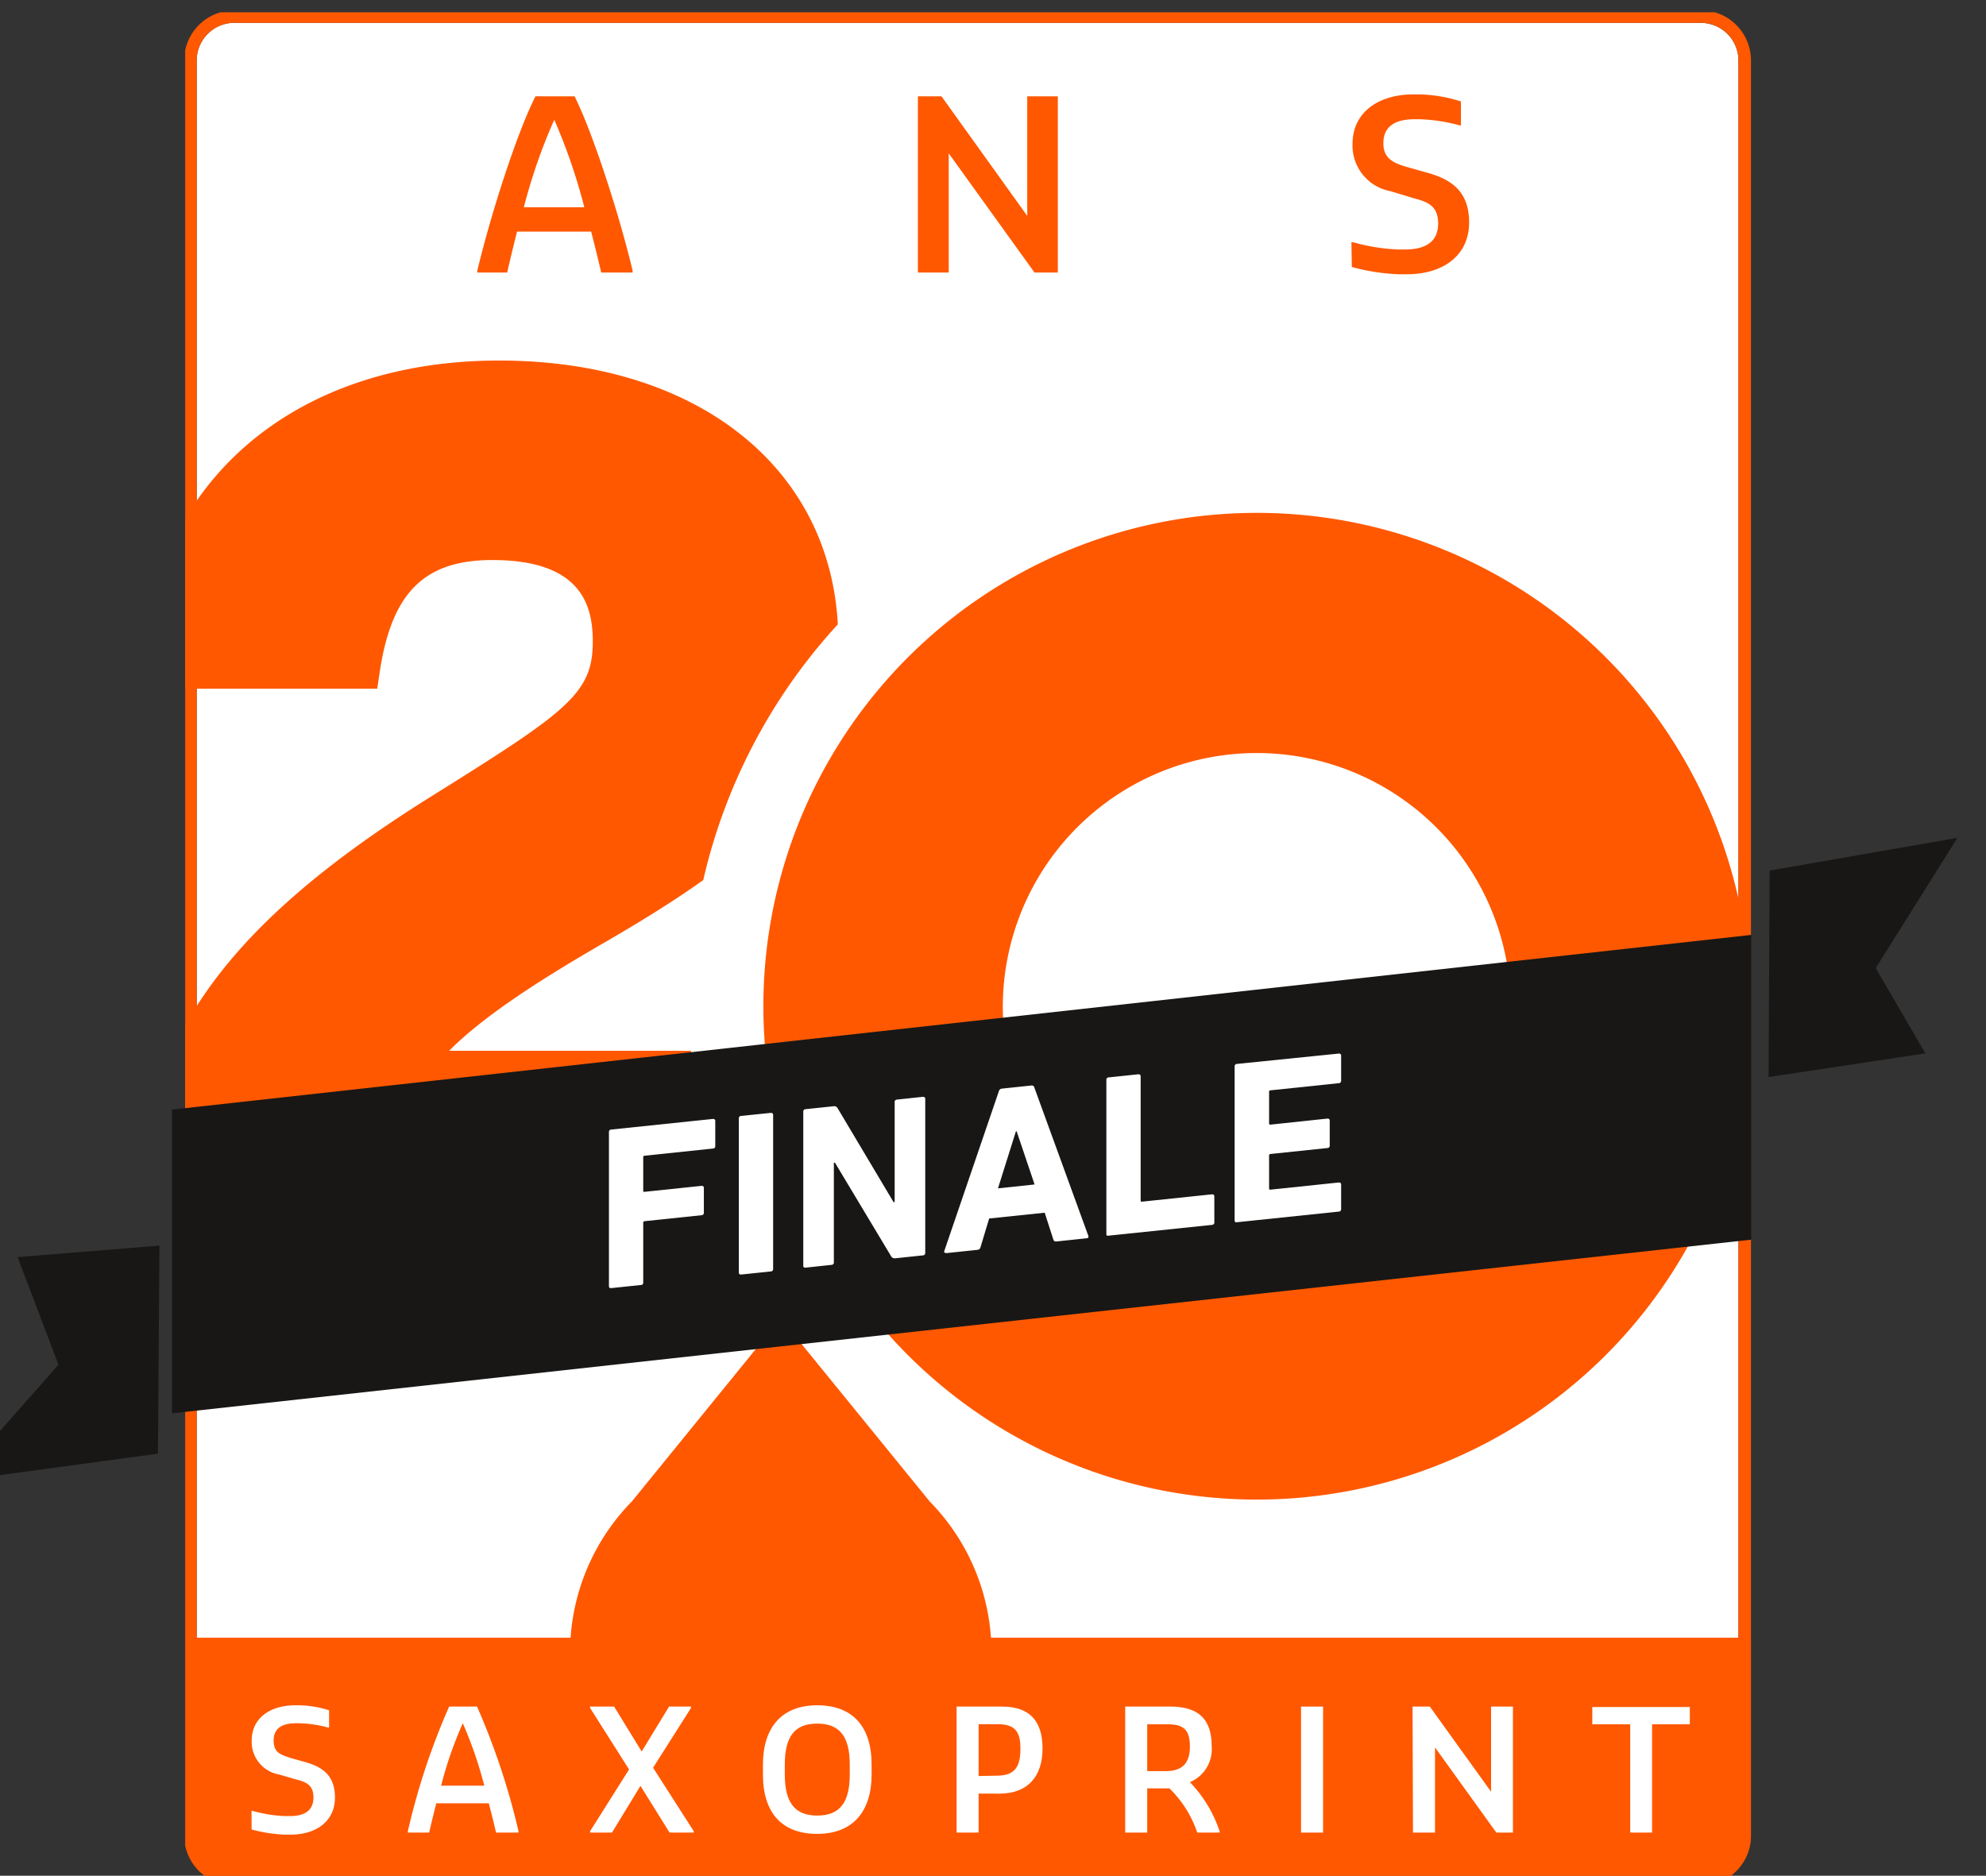
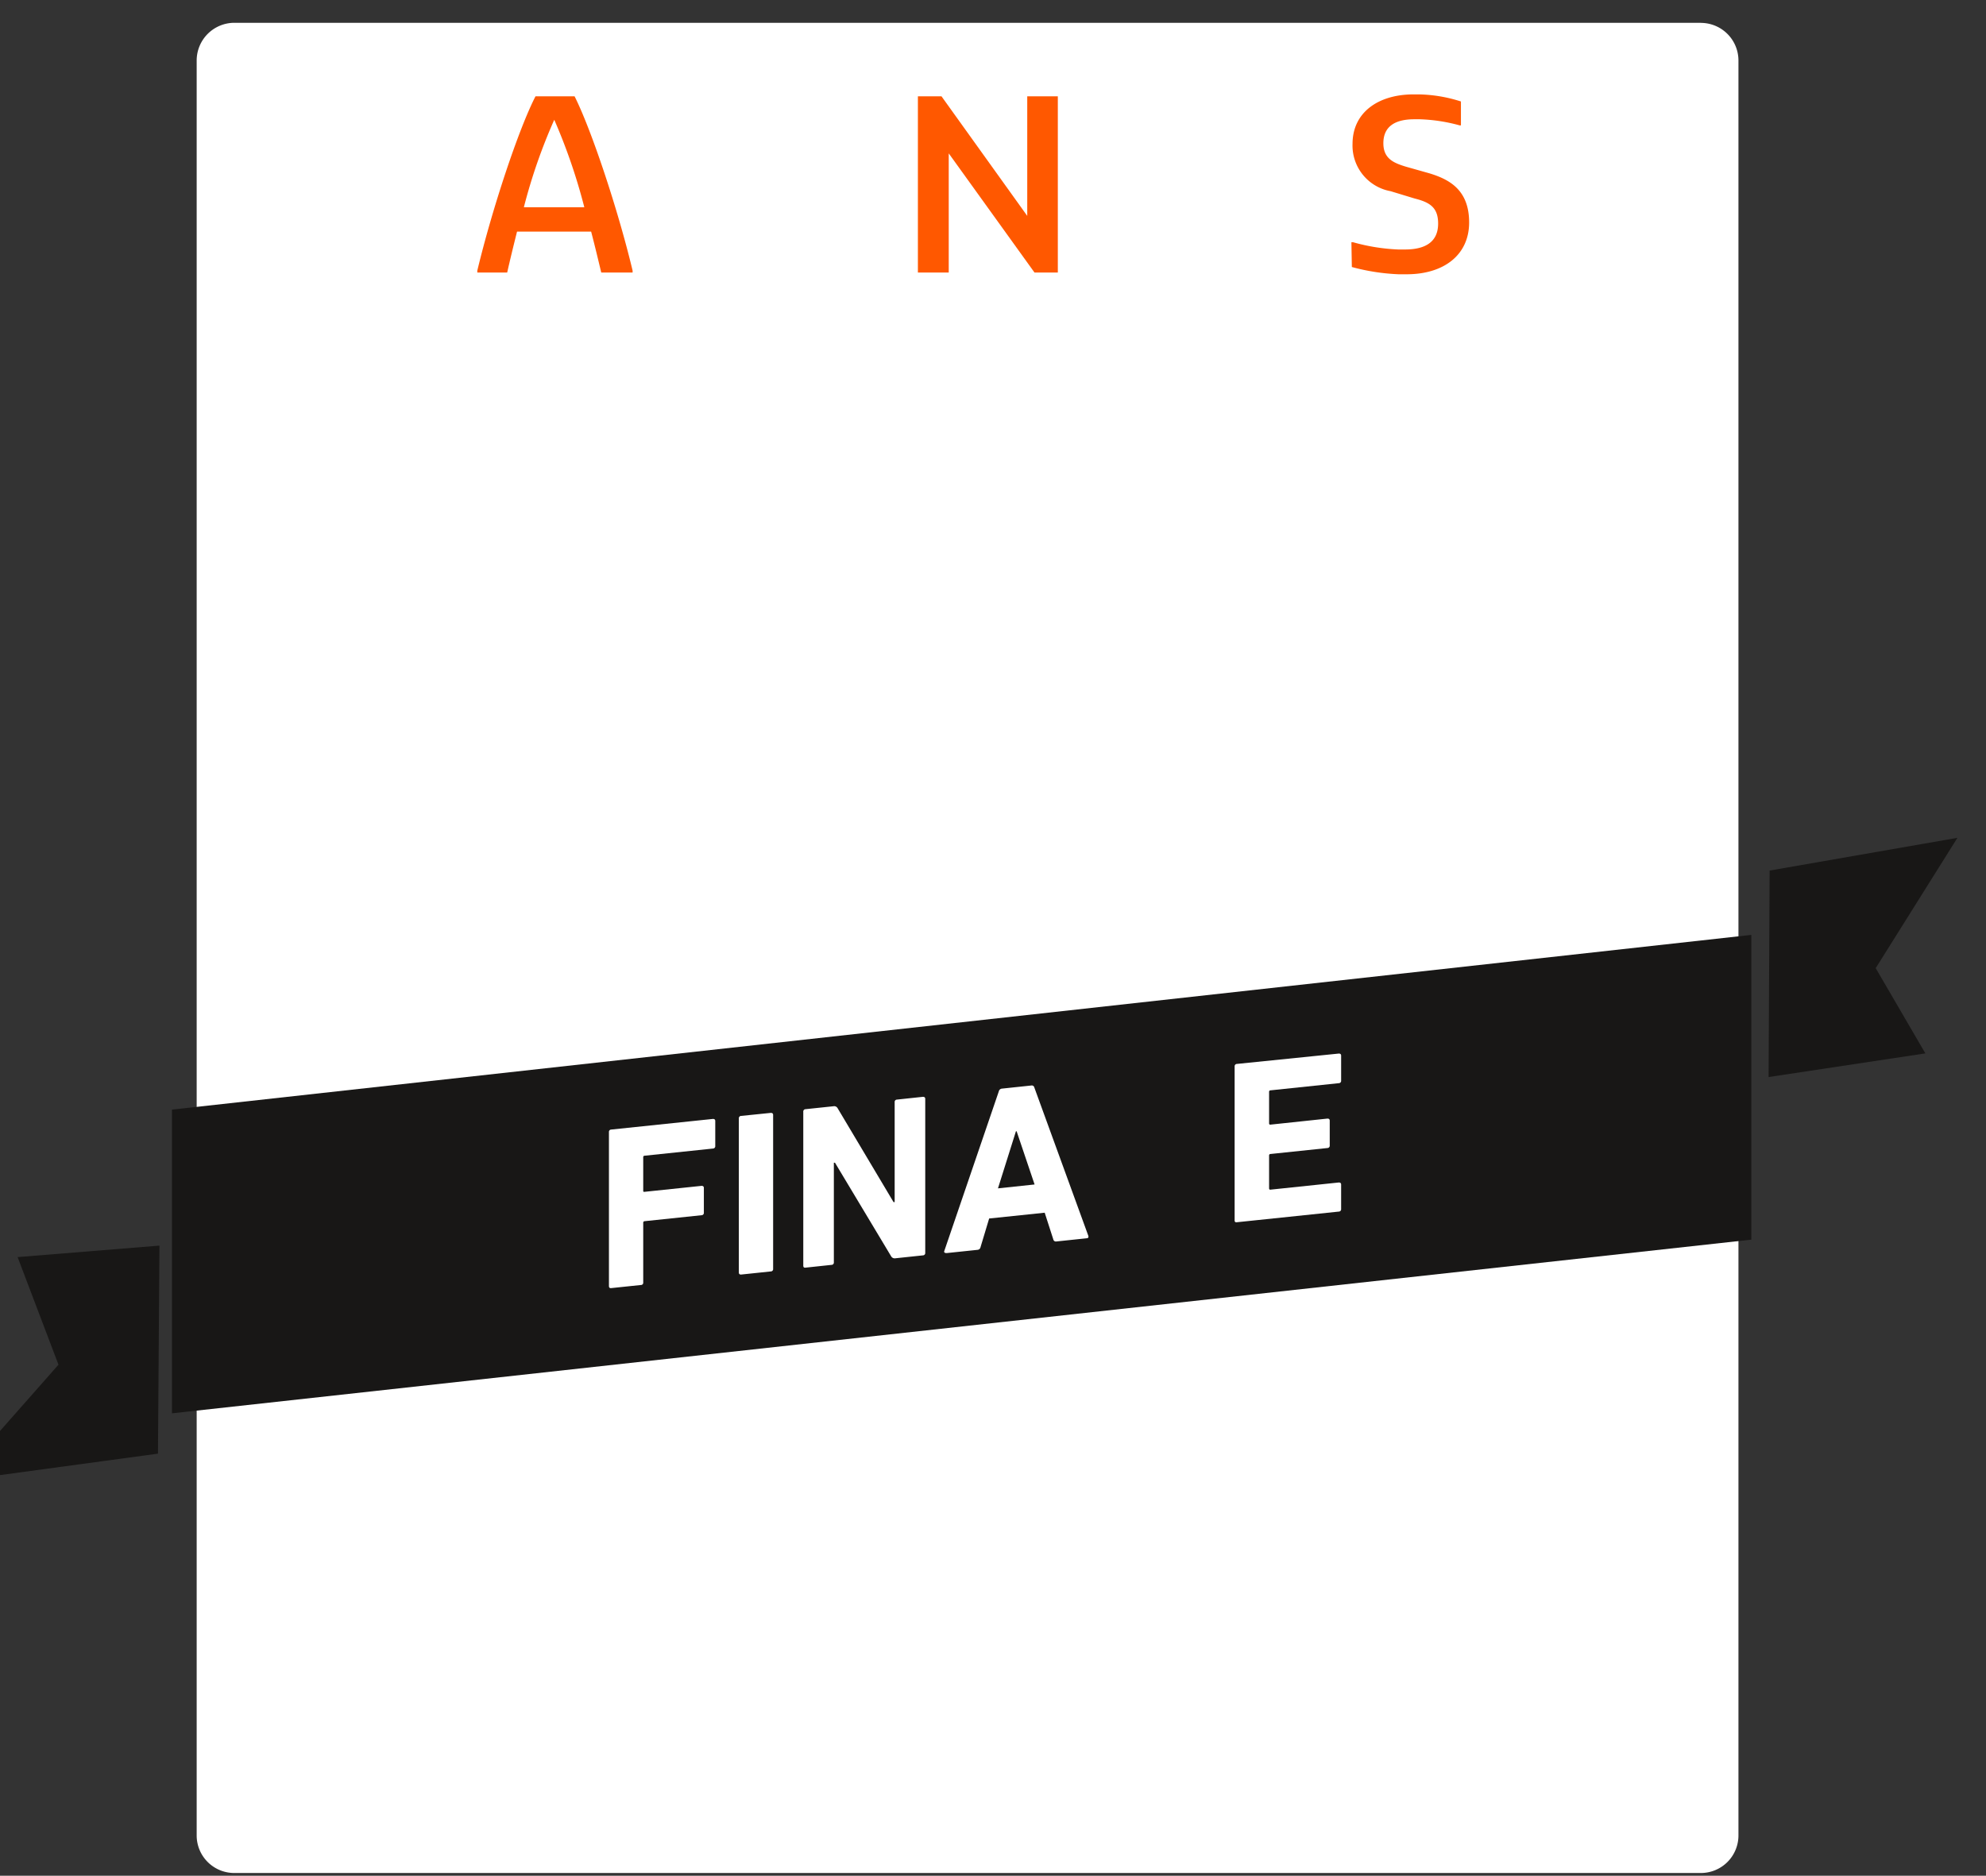
<svg xmlns="http://www.w3.org/2000/svg" id="Logo_Streifen" data-name="Logo + Streifen" width="229.93" height="217.21" viewBox="0 0 229.93 217.21">
  <rect x="0" y="0" width="229.93" height="217.21" fill="#333333" stroke="none" />
  <defs>
    <style>.cls-1{fill:none;}.cls-2{fill:#fff;}.cls-3{clip-path:url(#clip-path);}.cls-4{fill:#ff5800;}.cls-5{fill:#181716;}</style>
    <clipPath id="clip-path">
-       <rect class="cls-1" x="21.44" y="1.42" width="181.32" height="217" />
-     </clipPath>
+       </clipPath>
  </defs>
  <title>Logo-Landingpage_230x217px_20-Jahre-SAXOPRINT-Finals</title>
  <path class="cls-2" d="M196.92,2.65A4.36,4.36,0,0,1,201.27,7V212.54a4.35,4.35,0,0,1-4.35,4.35H27.12a4.35,4.35,0,0,1-4.35-4.35V7a4.37,4.37,0,0,1,4.36-4.36H196.92Z" />
  <g class="cls-3">
    <path class="cls-4" d="M80,121.68h-28c4.2-4.25,11.22-8.62,17.9-12.49,4.41-2.55,8.23-4.93,11.52-7.28A65.42,65.42,0,0,1,97,72.3c-1-18.36-16.48-30.55-39.21-30.55C34.19,41.75,17.9,55.58,16.32,77l-.2,2.75H43.67L44,77.58c1.4-9,5.18-12.73,13-12.73,10.43,0,11.63,5.39,11.63,9.44,0,6.07-3,8.12-18.81,18-24.43,15.29-33.95,29.14-33.95,49.41v5.66H87.54A65.21,65.21,0,0,1,80,121.68Z" />
  </g>
  <g class="cls-3">
    <path class="cls-4" d="M114.73,189.64a25,25,0,0,0-7.1-15.78L90.39,152.67,73.16,173.86a25,25,0,0,0-7.1,15.78H21.58v22.9a5.8,5.8,0,0,0,5.8,5.8H197a5.76,5.76,0,0,0,5.71-5.8v-22.9Z" />
    <path class="cls-4" d="M196.92,1.2H27.13A5.81,5.81,0,0,0,21.32,7V212.54a5.8,5.8,0,0,0,5.8,5.8h169.8a5.8,5.8,0,0,0,5.8-5.8V7a5.81,5.81,0,0,0-5.8-5.81m0,1.45A4.36,4.36,0,0,1,201.27,7V212.54a4.35,4.35,0,0,1-4.35,4.35H27.12a4.35,4.35,0,0,1-4.35-4.35V7a4.37,4.37,0,0,1,4.36-4.36H196.92Z" />
  </g>
-   <path class="cls-2" d="M29.12,209.7h.13a16.17,16.17,0,0,0,3.74.6h.56c1.6,0,2.74-.56,2.74-2.16,0-1.36-.74-1.77-2-2.08l-2-.58a3.84,3.84,0,0,1-3.15-3.91c0-2.62,2.13-4.1,5.05-4.1h.43a12.09,12.09,0,0,1,3.48.58v2H38a14,14,0,0,0-3.3-.5h-.45c-1.54,0-2.57.54-2.57,2s.88,1.64,1.89,2l1.92.54c1.68.51,3.29,1.38,3.29,4.06s-2.08,4.3-5.17,4.3H33a17.4,17.4,0,0,1-3.87-.6Z" />
  <path class="cls-2" d="M47.22,212.05A79.58,79.58,0,0,1,52,197.62h3.23a82.17,82.17,0,0,1,4.8,14.43v.16h-2.6c-.25-1.07-.53-2.22-.84-3.39H50.51c-.29,1.17-.59,2.34-.82,3.39H47.22Zm3.85-5.27h5a47.46,47.46,0,0,0-2.49-7.23A45,45,0,0,0,51.07,206.78Z" />
  <path class="cls-2" d="M68.32,212.05l4.51-7.15-4.51-7.12v-.16H71.1l3.19,5.2,3.17-5.2H80v.16l-4.39,6.92,4.71,7.35v.16h-2.8l-3.37-5.41-3.3,5.41H68.32Z" />
  <path class="cls-2" d="M88.33,204.35c0-4.32,2.18-6.88,6.28-6.88s6.3,2.45,6.3,6.88v1.13c0,4.32-2.2,6.88-6.3,6.88s-6.28-2.45-6.28-6.88Zm6.28,5.89c2.64,0,3.77-1.53,3.77-4.76v-1.13c0-3.23-1.13-4.76-3.77-4.76s-3.75,1.53-3.75,4.76v1.13C90.86,208.71,92,210.24,94.61,210.24Z" />
  <path class="cls-2" d="M110.75,197.62H116c3.21,0,4.7,1.66,4.7,4.86s-1.69,5.22-5,5.22H113.3v4.51h-2.55Zm4.67,8c2.23,0,2.72-1.22,2.72-3.15s-.61-2.81-2.61-2.81H113.3v6Z" />
  <path class="cls-2" d="M130.27,197.62h5.21c3.19,0,4.8,1.38,4.8,4.57a4.13,4.13,0,0,1-2.52,4.18,15.08,15.08,0,0,1,3.44,5.68v.16h-2.59a12.82,12.82,0,0,0-3.22-5.12h-2.57v5.12h-2.55Zm4.71,7.47c2.06,0,2.78-1.09,2.78-2.84,0-1.94-.72-2.58-2.57-2.58h-2.37v5.42Z" />
  <path class="cls-2" d="M150.63,197.62h2.55v14.59h-2.55Z" />
  <path class="cls-2" d="M163.54,197.62h2l7.09,9.86v-9.86h2.53v14.59h-1.92l-7.1-9.86v9.86h-2.55Z" />
  <path class="cls-2" d="M188.74,199.67h-4.39v-2h11.29v2h-4.37v12.54h-2.53Z" />
-   <path class="cls-4" d="M145.51,59.39a57.13,57.13,0,1,0,57.13,57.12A57.12,57.12,0,0,0,145.51,59.39Zm0,86.61a29.4,29.4,0,1,1,29.39-29.4A29.4,29.4,0,0,1,145.46,146Z" />
  <path class="cls-4" d="M55.26,31.34C57,24.1,60.05,14.93,62,11.15h4.52c1.91,3.78,5,13,6.72,20.19v.22H69.61c-.36-1.5-.74-3.1-1.17-4.74H59.86c-.41,1.64-.81,3.27-1.14,4.74H55.26ZM60.65,24h7a66.67,66.67,0,0,0-3.48-10.13A63.88,63.88,0,0,0,60.65,24Z" />
  <path class="cls-4" d="M106.27,11.15H109L118.93,25V11.15h3.54V31.56h-2.7l-9.93-13.8v13.8h-3.57Z" />
  <path class="cls-4" d="M156.46,28.05h.19a22.62,22.62,0,0,0,5.23.84h.79c2.23,0,3.83-.79,3.83-3,0-1.9-1-2.47-2.74-2.91L161,22.14a5.37,5.37,0,0,1-4.41-5.47c0-3.67,3-5.74,7.07-5.74h.6a16.9,16.9,0,0,1,4.88.82v2.77H169a19.65,19.65,0,0,0-4.62-.71h-.63c-2.15,0-3.59.77-3.59,2.78,0,1.8,1.22,2.29,2.64,2.72l2.69.76c2.34.71,4.6,1.94,4.6,5.69s-2.91,6-7.24,6h-.92a24.42,24.42,0,0,1-5.42-.84Z" />
  <polygon class="cls-5" points="2.04 145.57 18.46 144.24 18.29 168.33 -5.12 171.51 6.77 158.03 2.04 145.57" />
  <polygon class="cls-5" points="204.88 100.81 226.62 97.02 217.16 112.11 222.91 121.98 204.76 124.72 204.88 100.81" />
  <polygon class="cls-5" points="19.91 128.49 202.76 108.26 202.76 143.55 19.91 163.66 19.91 128.49" />
  <path class="cls-2" d="M70.5,148.92V131.1a.27.27,0,0,1,.27-.3l11.77-1.23q.27,0,.27.24v2.89a.27.27,0,0,1-.27.3l-7.91.83a.16.16,0,0,0-.16.18v3.86c0,.11,0,.15.16.14l6.59-.69q.27,0,.27.24v2.86a.27.27,0,0,1-.27.3l-6.59.69a.17.17,0,0,0-.16.18v6.92a.26.26,0,0,1-.27.29l-3.43.36Q70.5,149.19,70.5,148.92Z" />
  <path class="cls-2" d="M85.54,147.34V129.52a.27.27,0,0,1,.27-.3l3.43-.35q.27,0,.27.24v17.82a.27.27,0,0,1-.27.3l-3.43.36C85.63,147.6,85.54,147.52,85.54,147.34Z" />
  <path class="cls-2" d="M93,146.56V128.74a.27.27,0,0,1,.27-.3l3.24-.34a.45.45,0,0,1,.46.22l6.48,10.88.13,0V127.63a.27.27,0,0,1,.27-.3l3-.32q.27,0,.27.24v17.82a.27.27,0,0,1-.27.3l-3.21.34a.47.47,0,0,1-.46-.22l-6.51-10.85h-.13v11.53a.27.27,0,0,1-.27.3l-3,.32Q93,146.83,93,146.56Z" />
  <path class="cls-2" d="M109.33,144.85l6.31-18.48a.4.4,0,0,1,.36-.31l3.4-.36a.3.3,0,0,1,.35.23L126,143.1c.05.18,0,.27-.19.29l-3.51.37a.3.3,0,0,1-.35-.23l-1-3.1-6.43.67-1,3.32a.38.38,0,0,1-.35.31l-3.53.37C109.34,145.12,109.27,145,109.33,144.85Zm6.21-7.24,4.24-.45L117.7,131h-.08Z" />
-   <path class="cls-2" d="M128.09,142.88V125.06a.27.27,0,0,1,.27-.3l3.43-.36q.27,0,.27.24V139c0,.11.05.16.16.15l8.1-.85q.27,0,.27.24v3a.27.27,0,0,1-.27.3l-12,1.25Q128.09,143.15,128.09,142.88Z" />
  <path class="cls-2" d="M142.94,141.32V123.5a.27.27,0,0,1,.27-.3L155,122q.27,0,.27.24v2.89a.27.27,0,0,1-.27.3l-7.91.83a.16.16,0,0,0-.16.18v3.64c0,.11.06.16.16.15l6.59-.7c.18,0,.27.07.27.25v2.86a.27.27,0,0,1-.27.3l-6.59.69a.16.16,0,0,0-.16.18v3.8c0,.11.06.16.16.15l7.91-.83q.27,0,.27.24V140a.27.27,0,0,1-.27.3l-11.77,1.23Q142.94,141.59,142.94,141.32Z" />
</svg>